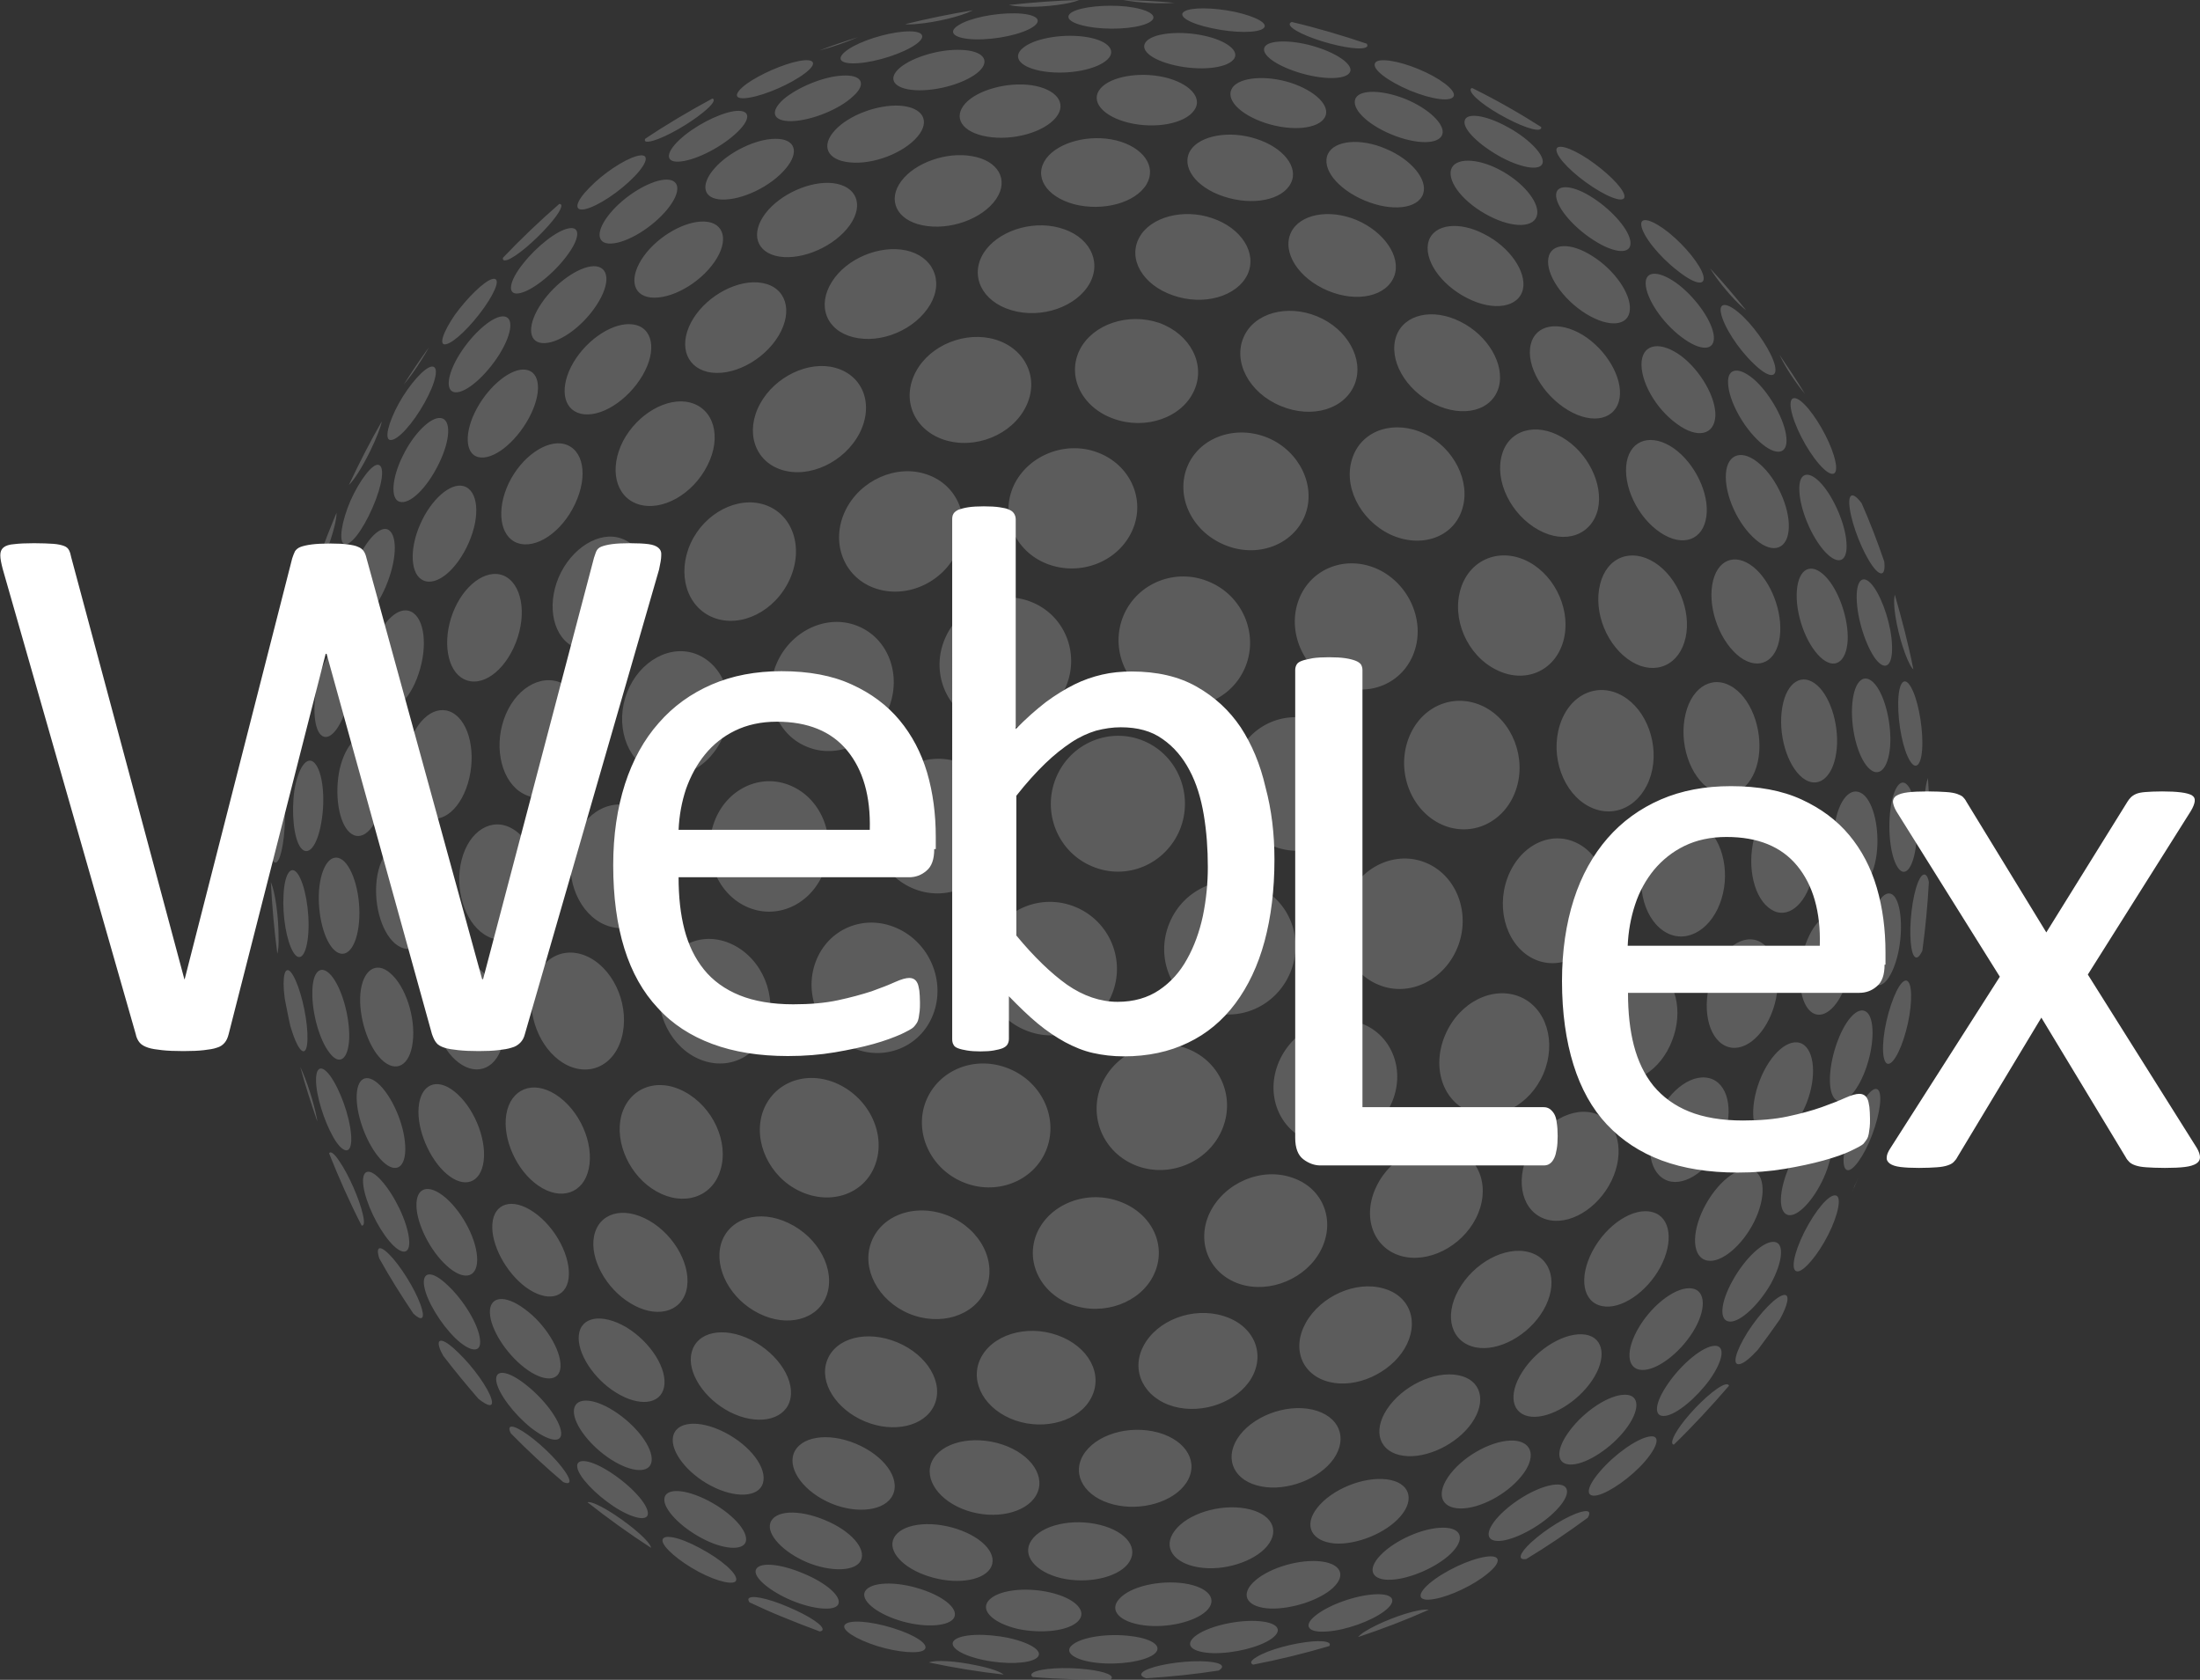
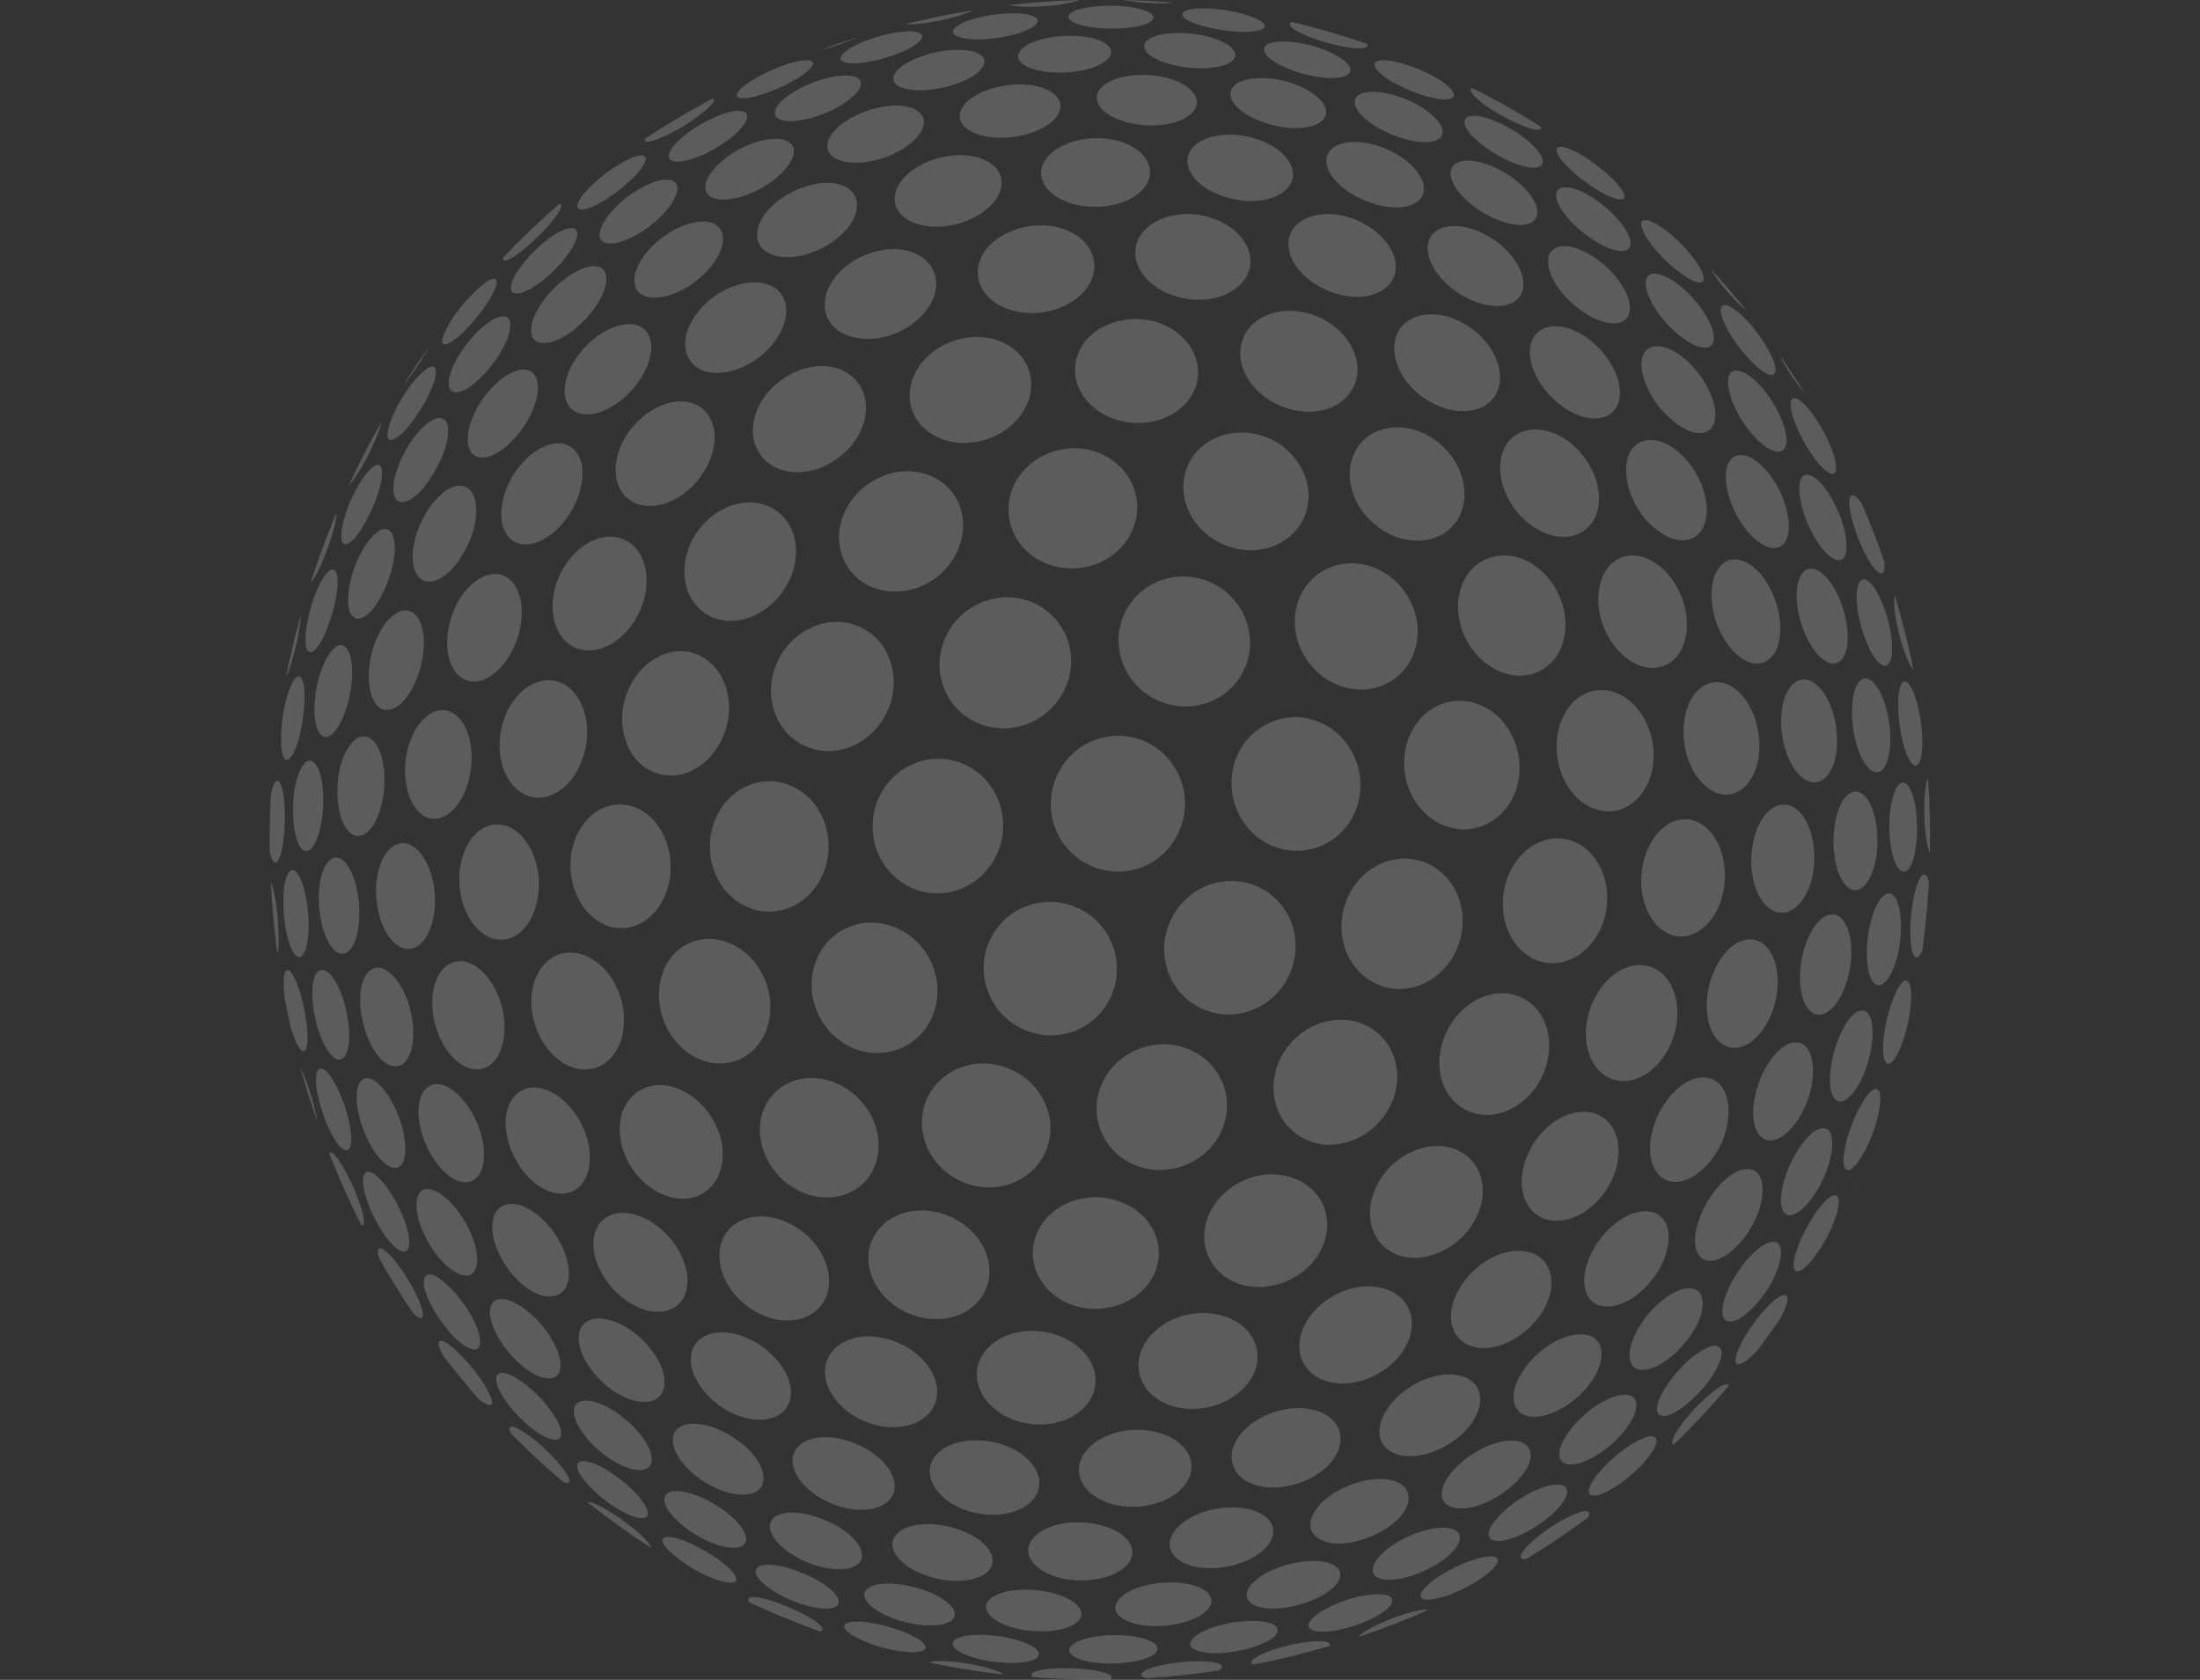
<svg xmlns="http://www.w3.org/2000/svg" version="1.1" id="Calque_1" x="0" y="0" viewBox="0 0 710 542.1" style="enable-background:new 0 0 710 542.1" xml:space="preserve">
  <rect x="0" y="0" width="710" height="542.1" fill="#333333" stroke="none" />
  <style>.st1{fill:#fff}</style>
  <g style="opacity:.2">
    <path class="st1" d="M95 210.5c1.3-4.8 2-9.3 2.1-12.1-1.9 6.6-3.4 13.3-4.8 20 .9-1.7 1.8-4.4 2.7-7.9zM105.5 177.6c2-5.4 3.2-10.1 3.1-12.1-.3.8-.7 1.6-1 2.4-2.7 6.6-5.2 13.3-7.3 20.1 1.2-1.2 3.2-5.2 5.2-10.4zM123.2 136c-3.8 6.6-7.3 13.5-10.6 20.5 1.6-1.5 4.3-5.7 6.8-10.8 2.1-4.3 3.5-7.9 3.8-9.7zM138.4 112.1c-2.8 3.9-5.5 7.9-8.1 12 1.8-2.1 3.9-5 5.8-8.1.9-1.4 1.7-2.7 2.3-3.9zM87.5 284.9c0-.1-.1-.2-.1-.3.4 7.8 1.1 15.5 2.1 23.2.3-1.1.5-3 .4-5.6 0-6.4-1.1-14.3-2.4-17.3zM91.6 270.1c.8-7.1.2-14.9-1.2-17.4-1-1.7-2.1-.3-2.9 3.2-.4 6.2-.5 12.3-.5 18.5.2 1.2.5 2.2.8 2.9 1.4 2.9 3-.2 3.8-7.2zM97.1 235.5c1.6-7.5 1.6-15 0-16.9-1.5-1.7-3.8 2.6-5.3 9.5-1.4 6.9-1.5 14.2-.2 16.4 1.5 2.4 4-1.6 5.5-9zM99.4 210.1c1.7 1.7 5-3 7.3-10.5 2.5-7.5 3-14.6 1.1-15.7-1.7-1-4.9 3.8-7.1 10.8-2.2 7-2.8 13.9-1.3 15.4zM111 175.5c2 1 6-4.3 9.2-11.6 3.2-7.3 4.1-13.5 1.9-13.9-1.9-.4-6 4.9-9 11.6-2.9 6.8-3.8 13-2.1 13.9zM126 142c2.3.2 7.2-5.2 11-12s4.8-12 2.3-11.7c-2.3.3-7.1 5.6-10.6 11.9-3.5 6.4-4.7 11.7-2.7 11.8zM143.9 111.1c2.6-.5 8.1-5.8 12.4-11.9 4.2-6 5.3-10 2.4-9.1-2.6.8-7.9 6-11.9 11.5-3.9 5.7-5.3 10-2.9 9.5zM163.7 83.9c2.9-1 8.9-6.1 13.4-11.2 3.7-4.2 5-6.9 3.4-6.9-6.3 5.5-12.4 11.3-18.2 17.4-.1.8.3 1 1.4.7zM96.9 344.3c1.6 5.9 3.5 11.8 5.5 17.6 0-.3-.1-.5-.1-.8-1-5.3-3.4-12.7-5.4-16.8zM99.2 333.3c-.3-6.4-2.4-14.7-4.6-18.5-2.1-3.6-3.4-1.4-3 4.7.1.9.2 1.9.3 2.8.6 2.9 1.1 5.8 1.8 8.8.7 2.3 1.4 4.4 2.2 5.9 2.1 4.1 3.6 2.5 3.3-3.7zM94.6 307.2c2.2 3.7 4.4 1 4.9-6 .5-7.2-1.1-15.9-3.4-19.2-2.2-3.1-4.3 0-4.6 6.9-.4 6.7 1 14.8 3.1 18.3zM97 273.5c2.4 3.2 5.4-.4 6.7-8.1 1.4-7.9.4-16.5-2.2-19.2-2.4-2.5-5.3 1.5-6.5 8.9-1 7.2-.2 15.4 2 18.4zM102.8 219.1c-2 7.6-1.7 15.6.7 18 2.6 2.6 6.5-1.9 8.7-10 2.3-8.2 1.8-16.5-1-18.5-2.5-1.9-6.3 2.9-8.4 10.5zM114.6 182.6c-2.9 7.6-3 15.1-.3 16.7 2.9 1.8 7.7-3.3 10.8-11.5 3.1-8.1 3.1-15.7-.1-17-2.8-1-7.5 4.3-10.4 11.8zM141.6 149.7c3.8-7.7 4.1-14.4.6-14.8-3.2-.4-8.7 5-12.2 12.2-3.6 7.2-4 13.9-1.1 14.8 3.3 1.1 8.9-4.4 12.7-12.2zM146.9 126.6c3.5.3 9.9-5.3 14.3-12.3 4.3-7 4.7-12.4.9-12.2-3.5.2-9.6 5.6-13.7 12.1s-4.8 12.1-1.5 12.4zM167.2 94.7C171 94.3 178 89 182.6 83c4.6-5.9 4.9-10.1.9-9.3-3.8.7-10.3 5.8-14.7 11.4-4.5 5.6-5.2 10-1.6 9.6zM188.8 67.5c4.1-.9 11.3-5.7 16-10.6 4.6-4.8 4.8-7.7.6-6.5-4 1.1-10.8 5.6-15.2 10.2-4.5 4.5-5.2 7.7-1.4 6.9zM210.8 45.4c4.2-1.2 11.6-5.4 16.2-9.2 3.1-2.5 4-4.1 2.9-4.4-7.4 4-14.7 8.3-21.7 13-.4 1 .4 1.2 2.6.6zM116.7 395.5c.8.2 1-1 .4-3.6-1.1-4.9-4.5-12.7-7.6-17.2-1.7-2.6-2.9-3.3-3.3-2.5 3.2 8 6.6 15.7 10.5 23.3zM113.3 366.1c-.5-6.1-3.6-14.6-6.8-19-3.1-4.1-5-2.5-4.4 3.4.6 5.7 3.5 13.7 6.4 18 3.1 4.4 5.3 3.4 4.8-2.4zM100.8 320.3c-.1 6.7 2.3 15.3 5.5 19.4 3.2 4.3 6.1 2.3 6.4-4.6.2-7.1-2.4-16.3-5.8-20.3-3.4-3.9-6.1-1.3-6.1 5.5zM115.7 299.1c1.1-8-1-17.5-4.6-21.1-3.5-3.3-7 .2-8 7.9-.9 7.5 1 16.5 4.3 20.2 3.5 3.9 7.2.9 8.3-7zM112.8 268.6c3.7 3.4 8.4-.7 10.4-9.2 2-8.7.5-18.1-3.5-21-3.7-2.7-8.2 1.7-10.1 9.9-1.7 8-.3 17.1 3.2 20.3zM122.5 228.4c4 2.7 9.7-2.2 12.6-11 3-8.9 1.9-17.9-2.4-20-4-2-9.5 3.1-12.2 11.5-2.6 8.1-1.7 16.9 2 19.5zM136.6 187.3c4.4 2 10.9-3.5 14.7-12.2 3.8-8.7 3-16.8-1.6-18.2-4.3-1.3-10.6 4.3-14.1 12.3-3.6 8.2-3.1 16.3 1 18.1zM154.3 147.5c4.7 1.2 12-4.5 16.4-12.6 4.3-8 3.8-15-1.1-15.6-4.6-.6-11.6 5-15.7 12.5s-3.9 14.6.4 15.7zM174.8 97.8c-4.6 6.7-4.5 12.5.1 12.9 5 .5 12.9-5 17.6-12.2 4.6-7 4.2-12.6-.9-12.6-4.8.1-12.4 5.4-16.8 11.9zM214.3 58c-5 .5-12.7 5.2-17.3 10.7-4.7 5.6-4.7 10.1.2 9.9 5.2-.2 13.4-5.2 18.2-11.1 4.7-5.8 4.1-10-1.1-9.5zM219.3 45.1c-4.7 4.4-4.6 7.6.5 7 5.3-.6 13.5-4.9 18.3-9.6 4.6-4.5 3.9-7.4-1.4-6.6-5.2.9-12.8 4.9-17.4 9.2zM241.9 31.5c5.3-.9 13.3-4.4 17.8-7.8 4.3-3.2 3.3-5-1.9-4-5.1 1-12.6 4.3-16.9 7.4-4.4 3.3-4.1 5.3 1 4.4zM276.9 12c-4.2 1.3-8.4 2.7-12.5 4.3 3.9-1 8.8-2.7 12.5-4.3zM122.4 406.1c3.4 6.1 7.1 12 11 17.8 2.4 2.3 3.7 2 2.8-1.3-1.1-4.3-5.3-11.7-9.3-16.4-3.9-4.5-5.9-4.5-4.5-.1zM117.3 382.9c.8 5.3 4.5 13.1 8.4 17.7 4 4.7 6.9 4.4 6.3-.9-.6-5.5-4.6-13.9-8.9-18.7-4-4.5-6.6-3.6-5.8 1.9zM115.1 354.4c.1 6.4 3.5 15.1 7.7 19.7 4.3 4.7 7.9 3.4 8-3.1.1-6.8-3.6-16.1-8.1-20.7-4.4-4.4-7.7-2.5-7.6 4.1zM123.1 341.9c4.6 4.5 9.2 2.1 10.1-5.6 1-7.9-2.3-18-7.2-22.2-4.6-4.1-9-1.1-9.7 6.6-.6 7.4 2.4 16.9 6.8 21.2zM127.5 304.5c5 4.2 10.5.6 12.3-8.1 1.9-8.9-.9-19.2-6.1-23-5-3.6-10.3.5-11.9 9-1.5 8.3 1 18.1 5.7 22.1zM136.3 263c5.3 3.6 11.9-.9 14.7-10.2 2.8-9.4.6-19.7-5-22.8-5.3-2.9-11.6 1.9-14.2 10.9-2.5 8.7-.5 18.6 4.5 22.1zM149.6 219.1c5.7 3 13.2-2.3 16.9-11.8 3.7-9.5 1.8-19.2-4.1-21.6-5.6-2.2-12.9 3.2-16.3 12.2-3.4 9-1.8 18.5 3.5 21.2zM164.2 155.9c-4.1 8.6-2.9 17.2 2.7 19.3 6 2.2 14.4-3.4 18.7-12.6 4.3-9.1 2.7-17.7-3.5-19.3-5.7-1.5-13.8 4.1-17.9 12.6zM185.1 116.9c-4.6 7.8-3.6 15.2 2.3 16.6 6.3 1.5 15.2-4.2 20-12.4 4.7-8.1 3.3-15.5-3.1-16.4-6.1-.9-14.6 4.5-19.2 12.2zM227.4 71.5c-6.2-.3-14.9 4.6-19.6 11.1-4.8 6.7-3.9 12.7 2.2 13.4 6.4.7 15.7-4.4 20.6-11.5 4.7-6.8 3.2-12.7-3.2-13zM230.7 54.2c-4.8 5.4-3.9 10 2.3 10.2 6.5.2 15.7-4.2 20.5-9.9 4.7-5.5 3.1-9.8-3.3-9.7-6.2 0-14.9 4.2-19.5 9.4zM271.8 24.4c-6.1.3-14.4 3.8-18.9 7.6-4.6 4.1-3.5 7.2 2.6 7.1 6.4-.2 15.4-3.8 19.9-8.1 4.4-4 2.7-7-3.6-6.6zM276.8 20.4c6.2-.4 14.7-3.2 18.8-6.1 3.9-2.8 2-4.6-4-4.1-5.9.5-13.8 3-17.8 5.7-4.3 2.9-3 4.9 3 4.5zM313.6 3.5c.2-.1.3-.2.5-.2-7.4 1.2-14.7 2.7-22 4.5.9.1 2.3.1 4.1-.1 5.9-.5 13.8-2.4 17.4-4.2zM141.9 435.1c.2.7.7 1.6 1.2 2.5 3.6 4.7 7.4 9.3 11.3 13.8 3.2 2.6 5 2.8 4.2.1-1-3.5-5.8-10.3-10.6-14.9-4.7-4.7-7.4-5.2-6.1-1.5zM136.9 415.1c.8 4.7 5.3 12.1 10 16.7 4.9 4.7 8.6 5 8 .4-.5-4.8-5.3-12.7-10.5-17.5-5-4.8-8.3-4.5-7.5.4zM134.4 389.3c.2 5.9 4.5 14.4 9.7 19.1 5.3 4.9 9.8 4.2 9.9-1.7.1-6.2-4.5-15.2-10.1-20.1-5.6-4.8-9.7-3.5-9.5 2.7zM135.1 357.4c-.6 7.1 3.5 16.7 9 21.4 5.7 4.9 11.1 3.1 12-4.2.9-7.5-3.4-17.6-9.5-22.4-5.8-4.6-10.9-2.2-11.5 5.2zM139.8 319.8c-1.4 8.3 2.2 18.6 8.2 23.1 6.2 4.7 12.7 1.7 14.4-6.8 1.8-8.8-2.1-19.6-8.6-24.1-6.3-4.3-12.5-.7-14 7.8zM149 277.4c-2.4 9.1.8 19.9 7.2 24.1 6.6 4.4 14.2.3 16.8-9.2 2.7-9.7-.7-20.9-7.7-24.9-6.6-3.8-13.9.7-16.3 10zM162.6 232.2c-3.3 9.6-.5 20.3 6.2 23.9 7 3.9 15.6-1.1 19.2-11.2 3.6-10.1.5-21.1-6.8-24.5-6.9-3.1-15.3 2.1-18.6 11.8zM180.3 186.3c-4 9.5-1.7 19.6 5.3 22.7 7.4 3.2 16.9-2.3 21.1-12.3 4.2-10 1.5-20.2-6.1-22.9-7.1-2.6-16.2 3-20.3 12.5zM222.7 129.9c-7.4-1.9-17 3.7-21.6 12.4-4.6 8.9-2.5 18 4.8 20.4 7.6 2.5 17.7-3.1 22.4-12.5 4.7-9.2 2.1-18.3-5.6-20.3zM223.8 102.7c-4.9 7.8-2.9 15.5 4.5 17.3 7.7 1.8 18.1-3.5 23-11.7 4.8-8.1 2.3-15.7-5.4-17-7.5-1.3-17.3 3.8-22.1 11.4zM268.8 59.1c-7.3-.8-17 3.5-21.8 9.8-4.9 6.5-2.9 12.7 4.5 13.9 7.7 1.2 18-3.4 22.8-10.2 4.6-6.6 2.1-12.6-5.5-13.5zM269.5 42c-4.7 5-2.6 9.7 4.7 10.4 7.6.8 17.4-3 21.9-8.3 4.3-5.1 1.7-9.5-5.7-10-7.1-.4-16.4 3-20.9 7.9zM290.5 21.8c-4.3 3.6-2.1 6.9 4.9 7.3 7.3.4 16.6-2.4 20.6-6.1 3.8-3.6 1.1-6.7-5.9-6.9-6.8-.3-15.5 2.3-19.6 5.7zM327.5 4.3c-6.5-.1-14.5 1.5-18.1 3.8-3.8 2.3-1.5 4.4 5.2 4.6 6.9.2 15.5-1.7 18.9-4.1 3.3-2.3.6-4.2-6-4.3zM348.3 0c-7.6.2-15.2.8-22.7 1.6 1.2.3 3 .5 5.6.6 6.5.1 14.1-.9 17.1-2.2zM164.6 462l.3.6c5.4 5.5 11 10.7 16.9 15.7 1.5.6 2.3.4 1.9-.9-.8-2.7-5.9-8.5-11.4-12.9-5.4-4.3-8.8-5.4-7.7-2.5zM181.1 462.3c-.3-3.9-5.5-10.9-11.6-15.6-5.9-4.6-10-4.9-9.3-.8.7 3.9 5.7 10.5 11.2 14.9 5.7 4.4 10 5.1 9.7 1.5zM158.1 423.7c.2 5.2 5.1 13 11.2 17.7 6.1 4.7 11.4 4.6 11.6-.4.2-5.3-4.9-13.7-11.5-18.5-6.5-4.9-11.5-4.2-11.3 1.2zM158.9 395c-.5 6.5 4.3 15.6 10.8 20.4 6.7 4.9 12.9 3.7 13.8-2.8.9-6.8-4.1-16.5-11.2-21.4-6.9-4.8-12.9-3-13.4 3.8zM163.4 359.6c-1.3 7.9 3.3 18.2 10.3 23 7.2 5 14.6 2.6 16.3-5.4 1.8-8.3-3-19.1-10.7-24-7.4-4.7-14.5-1.8-15.9 6.4zM172.1 318.1c-2.3 9.1 2 20.2 9.6 24.9 7.8 4.8 16.3 1.3 18.9-8 2.7-9.6-1.8-21.2-10-25.8-8-4.4-16.2-.4-18.5 8.9zM185.2 272c-3.2 9.9.7 21.4 8.7 25.8 8.3 4.5 17.8-.1 21.3-10.3 3.5-10.4-.6-22.3-9.2-26.5-8.3-4-17.6.9-20.8 11zM202.4 223.4c-4 10.2-.4 21.6 7.9 25.5 8.7 4.1 19.1-1.2 23.3-11.8 4.2-10.6.3-22.2-8.6-25.9-8.5-3.5-18.6 2-22.6 12.2zM246.8 162.9c-8.7-2.9-19.4 2.6-23.9 12.4-4.5 9.9-1.3 20.6 7.3 24 8.9 3.5 20-2 24.7-12.4 4.6-10.3.9-21-8.1-24zM245.3 130.3c-4.9 9-1.8 18.5 6.9 21.3 9 2.9 20.4-2.5 25.2-11.8 4.7-9.2 1.2-18.6-7.8-21.1-8.6-2.4-19.5 2.8-24.3 11.6zM292.4 80.8c-8.5-1.8-19.2 2.6-23.9 10.1-4.9 7.7-1.9 15.7 6.8 17.9 9 2.3 20.1-2.4 24.9-10.5 4.5-7.7.9-15.6-7.8-17.5zM290.9 58.4c-4.6 6.1-1.6 12.6 6.8 14.3 8.7 1.8 19.4-2 23.8-8.5 4.2-6.2.6-12.4-7.8-13.8-8.2-1.5-18.4 2.1-22.8 8zM332.9 27.5c-7.8-1.1-17.3 1.5-21.3 5.8-4.2 4.6-1.2 9.4 7 10.8 8.3 1.4 18.3-1.4 22.2-6.2 3.7-4.6.1-9.2-7.9-10.4zM330.1 15.5c-3.7 3.1-.6 6.5 7.1 7.6 7.9 1.1 17-.7 20.3-4 3.1-3.1-.5-6.4-7.9-7.3-7.4-.9-16 .7-19.5 3.7zM363.5 2.1c-6.7-.7-14.5.1-17.5 1.8-3.1 1.9 0 4.1 7.2 5 7.3.9 15.5 0 18.2-2 2.6-1.9-1-4-7.9-4.8zM379 .9c-5.5-.5-11-.8-16.5-.9 1.1.2 2.5.4 4 .6 4.5.5 9.2.6 12.5.3zM189.6 484.8c6.6 5.2 13.4 10.1 20.5 14.7v-.1c-.4-1.9-5.6-6.5-11.6-10.5-4.4-2.9-7.9-4.5-8.9-4.1zM186.3 473.5c.4 3 5.7 8.6 11.7 12.6 6.1 4 11.1 5 11.1 2.3 0-3-5.4-8.9-12-13.2-6.4-4.2-11.3-4.9-10.8-1.7zM210.3 471.5c.5-4.4-5-11.6-12.2-16.2-7.1-4.5-12.9-4.4-12.9.2 0 4.3 5.3 11.2 12 15.5 6.7 4.3 12.6 4.6 13.1.5zM186.8 430.9c-.6 5.7 4.7 14 12 18.5 7.4 4.6 14.3 3.9 15.5-1.7 1.2-5.9-4.3-14.6-12.2-19.4-7.9-4.6-14.7-3.4-15.3 2.6zM221.5 416.5c1.9-7.5-3.5-17.7-12-22.6-8.4-4.8-16.3-2.5-17.8 5.1-1.4 7.2 3.9 16.9 11.8 21.6 8 4.9 16.1 3.1 18-4.1zM200.5 360.1c-2.2 8.7 2.8 19.6 11.4 24.4 8.7 4.9 18 1.9 20.6-6.9 2.8-9-2.4-20.4-11.6-25.3-8.9-4.8-18-1.2-20.4 7.8zM213.6 314.8c-3.1 9.9 1.7 21.7 10.8 26.4 9.3 4.8 19.6.7 23.1-9.3 3.5-10.3-1.4-22.4-11.1-27.1-9.5-4.6-19.7-.1-22.8 10zM230.5 265.3c-3.9 10.5.6 22.7 10.2 27.2 9.7 4.6 21-.4 25.2-11.2 4.2-10.9-.6-23.4-10.6-27.7-9.8-4.3-20.9 1-24.8 11.7zM250.6 214.2c-4.5 10.6-.2 22.6 9.6 26.7 10 4.3 21.9-1.1 26.5-12.1 4.5-10.9 0-23-10.2-26.9-9.8-3.8-21.4 1.7-25.9 12.3zM299.1 153.1c-9.8-3.4-21.6 1.9-26.3 11.7-4.8 10-.7 21.2 9.2 24.9 10.2 3.8 22.3-1.5 27-11.9 4.6-10.2.2-21.3-9.9-24.7zM321.3 109.6c-9.6-2.9-21.1 1.7-25.7 10.3-4.8 8.9-.8 18.7 9 22 10 3.3 22-1.5 26.5-10.7 4.4-8.9 0-18.6-9.8-21.6zM341.9 73.5c-9.2-2.5-20.1 1.2-24.5 8.2-4.5 7.3-.5 15.6 9 18.4 9.7 2.9 21.1-1.1 25.3-8.7 4-7.4-.4-15.4-9.8-17.9zM337.6 51.2c-4.1 5.7-.1 12.2 9 14.7 9.3 2.4 19.8-.4 23.4-6.4 3.4-5.7-1-12-9.8-14.2-8.7-2.1-18.7.6-22.6 5.9zM375.7 24.9c-8.1-1.8-17.2-.2-20.5 3.6-3.5 4 .5 9 9 11.1 8.7 2.1 18.2.3 21.2-4 2.9-4-1.5-8.8-9.7-10.7zM388.5 11.5c-7.4-1.6-15.6-.9-18.3 1.6-2.9 2.7 1.1 6.2 9 8 8 1.8 16.5 1 18.9-1.9 2.2-2.6-2.1-6.1-9.6-7.7zM391.1 9.1c7.3 1.6 14.9 1.6 16.7 0 1.7-1.5-2.5-3.8-9.4-5.3-6.8-1.4-14-1.5-16.2-.1-2.3 1.5 1.7 3.9 8.9 5.4zM213.8 497.2c.1 2.1 5.3 6.6 11.6 10 6.4 3.4 11.9 4.5 12.2 2.7.4-2.1-4.9-6.7-11.7-10.3-6.8-3.7-12.2-4.7-12.1-2.4zM240.7 497.5c.9-3.4-4.6-9.3-12.1-13.2-7.5-3.9-13.9-4.2-14.2-.6-.3 3.3 5.1 9 12.1 12.7 6.9 3.7 13.3 4.1 14.2 1.1zM246.2 478.7c1.5-4.9-4-12.2-12.4-16.5-8.3-4.2-15.7-3.5-16.6 1.5-.9 4.7 4.6 11.8 12.3 15.8 7.8 4.1 15.3 3.7 16.7-.8zM254.8 452.4c2.2-6.5-3.4-15.4-12.4-20-9-4.5-17.6-2.6-19.2 4.1-1.6 6.3 4 14.9 12.4 19.2 8.5 4.3 17.1 2.8 19.2-3.3zM232.7 401.4c-2.3 8 3.1 18 12.3 22.5 9.2 4.6 19 1.9 21.8-5.9 2.9-8.2-2.6-18.7-12.3-23.3-9.5-4.6-19.3-1.6-21.8 6.7zM246.1 359c-3.1 9.4 2.2 20.8 12 25.4 9.9 4.7 20.8 1 24.3-8.4 3.7-9.7-1.7-21.4-12-26.2-10.2-4.7-21-.5-24.3 9.2zM263.2 310.5c-3.9 10.5 1.3 22.8 11.6 27.5 10.4 4.7 22.2 0 26.3-10.5 4.2-10.7-1-23.3-11.7-28-10.6-4.7-22.3.3-26.2 11zM283.2 258.4c-4.4 11 .6 23.6 11.2 28.2 10.7 4.7 23.1-.6 27.7-11.8 4.5-11.2-.6-23.9-11.5-28.4-10.7-4.4-23 1-27.4 12zM305 206c-4.7 10.8.2 23.1 10.9 27.5 10.9 4.4 23.4-.9 28.1-11.9 4.6-10.9-.5-23.2-11.3-27.4-10.7-4.2-23.1 1.1-27.7 11.8zM327.2 156.6c-4.6 9.9.2 21.3 10.8 25.4 10.8 4.1 23.1-.8 27.5-11 4.3-9.9-.8-21.1-11.3-25-10.3-3.9-22.4.9-27 10.6zM348.5 112.8c-4.3 8.5.5 18.6 10.8 22.3 10.4 3.8 22.2-.3 26.1-9.1 3.8-8.5-1.3-18.2-11.3-21.8-10-3.4-21.4.4-25.6 8.6zM391.2 70.4c-9.3-3.2-19.9-.4-23.5 6.2-3.8 6.9 1 15.3 10.8 18.7 9.9 3.5 20.7.4 24.1-6.7 3.2-6.9-1.9-15-11.4-18.2zM405.4 44.8c-8.6-2.8-18.1-1.1-21.2 3.7-3.2 5.2 1.6 11.9 10.7 14.9 9.3 3.1 19 1.2 21.7-4.3 2.6-5.1-2.4-11.5-11.2-14.3zM397.8 28.2c-2.6 3.6 2.1 8.7 10.6 11.5 8.6 2.8 17.2 1.9 19.2-1.9 1.9-3.6-3.1-8.5-11.1-11.1-7.9-2.5-16.3-1.8-18.7 1.5zM424.9 15.2c-7.2-2.3-14.6-2.4-16.5-.4-2 2.3 2.6 6 10.4 8.5 7.8 2.5 15.4 2.5 16.8.1 1.4-2.2-3.4-5.9-10.7-8.2zM426.6 13.3c7.1 2.2 13.6 3 14.6 1.7.2-.2.1-.5-.1-.9-8-2.7-16.1-5.1-24.2-7-.2.1-.3.1-.4.2-1.5 1.1 3 3.8 10.1 6zM241.5 516.1c0 .3.1.6.4 1 3.4 1.6 6.9 3.2 10.4 4.6 4.1 1.7 8.2 3.3 12.3 4.8.4-.1.7-.2.8-.4.8-1.3-4.1-4.6-11-7.5-6.7-2.9-12.6-4.1-12.9-2.5zM259.1 507.7c-7.6-3.2-14.4-3.7-15.2-1-.7 2.4 4.5 6.8 11.6 9.8 7 2.9 13.8 3.5 15 1.3 1.3-2.5-3.8-7-11.4-10.1zM277.8 503.6c1.9-3.8-3.3-9.7-11.7-13.1-8.4-3.5-16.2-3.1-17.5 1-1.2 3.7 4.1 9.4 11.9 12.7 7.8 3.2 15.6 2.9 17.3-.6zM288.1 482.5c2.6-5.4-2.8-12.8-11.9-16.6-9.1-3.8-18.1-2.3-20.1 3.3-1.8 5.3 3.6 12.4 12.2 16 8.5 3.5 17.4 2.3 19.8-2.7zM266.9 439.1c-2.6 7 2.9 15.7 12.2 19.6 9.3 3.9 19.3 1.6 22.4-5.2 3.2-7.1-2.1-16.2-11.9-20.3-9.8-4.1-20-1.5-22.7 5.9zM318.1 416.2c3.8-8.8-1.5-19.4-11.9-23.8-10.4-4.3-21.6-.5-25 8.4-3.3 8.6 2.2 18.9 12.1 23.1 10.1 4.2 21.1.8 24.8-7.7zM298.8 355.4c-3.9 10 1.4 21.7 12 26.1 10.5 4.4 22.5-.1 26.7-10 4.3-10.1-.9-22.1-11.8-26.6-10.8-4.5-22.8.2-26.9 10.5zM358.8 321c4.6-11-.6-23.7-11.7-28.3-11.1-4.6-23.6.7-28.1 11.7-4.4 10.9.9 23.5 11.8 28 11 4.7 23.5-.5 28-11.4zM380.8 267.7c4.5-11.2-.7-24-11.7-28.6-11-4.6-23.7.7-28.3 11.9-4.6 11.2.6 24 11.7 28.6 11.1 4.7 23.7-.7 28.3-11.9zM362.6 198.6c-4.5 10.7.7 23.2 11.7 27.7 11 4.6 23.4-.5 27.7-11.3 4.2-10.6-1.1-22.9-11.9-27.3-10.7-4.5-23 .4-27.5 10.9zM421.2 166.2c3.6-9.4-1.8-20.6-12-24.9-10.3-4.3-21.9-.3-25.9 9-4.1 9.6 1.1 21 11.8 25.5 10.6 4.5 22.3.1 26.1-9.6zM437.3 123.7c2.9-7.9-2.5-17.6-12.2-21.6s-20.3-1.1-23.7 6.6c-3.6 8 1.7 18.1 11.9 22.3 10.2 4.3 20.9 1 24-7.3zM416.6 75.1c-2.9 6.3 2.4 14.7 11.9 18.7s19.1 1.8 21.5-4.8c2.2-6.2-3.3-14.2-12.2-18-8.9-3.7-18.4-1.9-21.2 4.1zM428.6 49.6c-2.3 4.7 3 11.4 11.8 15.1 8.8 3.7 17.3 2.7 18.9-2.2 1.5-4.6-3.9-11.1-12.1-14.5-8.1-3.5-16.5-2.7-18.6 1.6zM437.5 31.7c-1.6 3.2 3.6 8.4 11.6 11.7 8 3.3 15.4 3.3 16.4-.1.9-3.1-4.3-8.2-11.8-11.3-7.4-3-14.7-3.2-16.2-.3zM455 29.2c7.3 3 13.6 3.8 14.2 1.7.5-1.9-4.6-5.8-11.4-8.6-6.7-2.8-13.1-3.7-14-2-1.2 1.9 3.9 5.8 11.2 8.9zM288.2 525.4c-7.4-2.3-14.4-2.8-15.6-1-1.1 1.6 3.6 4.6 10.5 6.8 6.8 2.1 13.7 2.6 15.2 1.2 1.8-1.6-2.7-4.7-10.1-7zM290.1 522.9c7.5 2.4 15.3 2.1 17.5-.4 2.3-2.8-2.4-7.1-10.5-9.7-8.1-2.6-16.1-2.3-17.9.7-1.6 2.8 3.3 7 10.9 9.4zM299.7 508.7c8.3 2.7 17.1 1.6 19.8-2.4 2.9-4.3-1.9-10-10.7-12.9-8.9-2.9-18-1.6-20.3 2.9-2.2 4.2 2.9 9.8 11.2 12.4zM334.3 482.7c3.5-5.9-1.3-13.3-10.7-16.5-9.6-3.2-19.8-.8-22.8 5.3-2.8 5.8 2.3 13 11.3 16s18.9.8 22.2-4.8zM327.7 458.4c9.6 3.3 20.6.1 24.4-7.2 4.1-7.6-.7-16.7-10.8-20.3-10.1-3.6-21.4-.1-25 7.8-3.4 7.5 1.6 16.3 11.4 19.7zM372.3 411.5c4.5-9.2-.3-19.8-10.8-23.7-10.6-4-22.6.6-26.8 10-4 9.2 1 19.6 11.3 23.3 10.2 3.6 22-.7 26.3-9.6zM394.2 365c4.7-10.4-.1-22.2-10.8-26.5-10.8-4.3-23.3.9-27.9 11.5-4.4 10.4.6 22.1 11.3 26.2 10.5 4 22.8-1 27.4-11.2zM416.4 313.9c4.6-11-.3-23.5-11-28-10.8-4.5-23.4.8-28 12-4.6 11.1.5 23.7 11.4 28 10.7 4.3 23-1 27.6-12zM437.6 261.3c4.2-10.9-.9-23.4-11.4-28.1-10.6-4.7-22.8.4-27.2 11.3-4.4 11.1.8 23.8 11.5 28.4 10.8 4.6 22.9-.7 27.1-11.6zM456.4 210.4c3.6-10.1-1.7-22-11.7-26.7-10.2-4.7-21.6-.4-25.5 9.7-4 10.3 1.3 22.6 11.8 27.3 10.4 4.7 21.8 0 25.4-10.3zM471.9 164.3c2.8-8.8-2.6-19.7-12.1-24.3-9.6-4.6-20-1.4-23.2 7.4-3.4 9.1 2.1 20.3 12.1 25.1 10 4.6 20.4.9 23.2-8.2zM483.7 124.9c2-7.3-3.5-16.7-12.4-21.1-8.9-4.5-18.2-2.4-20.7 4.7-2.6 7.5 2.9 17.3 12.3 21.9 9.4 4.6 18.7 2.1 20.8-5.5zM461.1 77.7c-1.9 5.8 3.7 14.1 12.4 18.5 8.6 4.4 16.7 3 18-2.9 1.2-5.6-4.3-13.6-12.4-17.7-8.1-4.3-16.2-3.3-18 2.1zM468.3 54.7c-1.2 4.2 4.3 10.9 12.3 15 7.9 4.1 14.9 3.8 15.5-.6.6-4.1-4.9-10.6-12.3-14.4-7.3-3.8-14.3-3.8-15.5 0zM484.6 50.8c7.2 3.8 13.2 4.4 13.3 1.4.1-2.8-5.2-8-11.9-11.5-6.7-3.6-12.7-4.4-13.3-1.8-.8 2.7 4.7 8 11.9 11.9zM497.4 41c-7.2-4.6-14.6-8.8-22.3-12.6-.3.1-.5.2-.5.5-.2 1.7 5 5.8 11.5 9.2 6.6 3.5 11.6 4.8 11.3 2.9zM315 537.4c-6.6-1.4-13.2-1.8-15.2-.9 8 1.7 16 3 24.1 3.9-1.2-1-4.4-2.1-8.9-3zM317.4 535.7c7.1 1.5 14.7 1.2 17.1-.6 2.6-1.9-1.3-4.8-8.9-6.5-7.7-1.6-15.6-1.3-17.7.8-1.9 2 2.3 4.8 9.5 6.3zM347.9 523.2c3.2-3.2-.8-7.4-9-9.3-8.3-1.9-17.3-.7-20 2.8-2.5 3.2 1.9 7.2 9.7 9 7.7 1.6 16.3.6 19.3-2.5zM342.5 509.3c8.3 1.9 17.9-.1 21.5-4.6 3.8-4.8-.2-10.4-9-12.6-8.9-2.2-18.9 0-22.2 5.1-3.1 4.7 1.3 10.1 9.7 12.1zM382.8 478.6c4.3-6.4.3-13.7-9-16.3-9.5-2.6-20.4.7-24.3 7.4-3.7 6.4.7 13.5 9.8 15.8 9 2.3 19.4-.8 23.5-6.9zM378.8 453.9c9.4 2.6 20.6-1.5 25.1-9.2 4.6-8 .7-17-9-20-9.9-3.1-21.5 1.3-25.9 9.7-4.2 8 .2 16.8 9.8 19.5zM400.2 414.4c9.7 3.1 21.4-1.8 26.1-11 4.8-9.4.8-19.9-9.1-23.3-10.1-3.6-22.1 1.6-26.8 11.3-4.5 9.5-.1 19.8 9.8 23zM449 356.2c4.7-10.3.5-21.9-9.3-25.8-10.1-4-22.2 1.4-26.9 12.1-4.6 10.6-.1 22.1 10 25.8 9.8 3.6 21.5-1.8 26.2-12.1zM470.4 305.7c4.3-10.7-.1-22.8-9.8-27.1-9.9-4.4-21.6.9-26 11.8-4.4 11 .2 23.3 10.3 27.4 9.8 4.1 21.2-1.4 25.5-12.1zM489.2 255c3.6-10.3-1.1-22.4-10.4-27-9.6-4.7-20.4-.1-24.3 10.5-3.9 10.7.9 23.1 10.8 27.6 9.6 4.3 20.3-.7 23.9-11.1zM504.5 207c2.7-9.4-2.2-20.8-11-25.6-9-4.9-18.9-1.2-22 8.3-3.2 9.8 1.9 21.7 11.3 26.4 9.2 4.7 18.9.6 21.7-9.1zM515.7 164.3c1.8-8.1-3.3-18.4-11.6-23.2-8.4-4.9-17.2-2.4-19.4 5.7-2.4 8.4 2.9 19.3 11.8 24.2 8.6 4.8 17.2 1.7 19.2-6.7zM494 111.2c-1.6 6.8 3.9 16.3 12.1 21.2 8.1 4.8 15.5 2.9 16.6-4 1-6.6-4.3-15.6-11.9-20.3-7.8-4.7-15.3-3.4-16.8 3.1zM499.7 83.3c-.9 5.2 4.6 13.3 12.2 18 7.5 4.6 13.8 3.9 14.1-1.4.4-5.1-5-12.8-12-17.2-7.1-4.6-13.5-4.3-14.3.6zM502.2 62.7c-.3 3.7 5.2 10.4 12.1 14.8 6.8 4.4 12.2 4.7 11.9.7-.2-3.7-5.5-10-11.9-14.2-6.3-4.2-11.8-4.8-12.1-1.3zM524.2 62.9c-.6-2.5-5.8-7.6-11.6-11.5-5.8-3.9-10.5-5.2-10.3-2.9.2 2.5 5.5 7.8 11.8 11.9 6.3 4.1 10.8 5.2 10.1 2.5zM350.6 538.7c-7-.8-14.7-.3-17.1 1-.8.5-.9 1-.2 1.5 8.4.7 16.8.9 25.1.8 1.6-1.2-1.5-2.6-7.8-3.3zM353.9 536.6c7 .8 15.1-.4 18.3-2.6 3.4-2.4.2-5.1-7.1-6-7.5-1-16.2.3-19.1 2.9-2.8 2.3.8 4.9 7.9 5.7zM389.3 519.9c3.9-3.7.8-7.7-7-8.9-8.1-1.2-17.6 1-21.1 5-3.4 3.7.2 7.5 7.9 8.5 7.5 1 16.5-1.1 20.2-4.6zM386.9 505.8c8 1.3 17.8-1.8 22-6.8 4.4-5.3 1.4-10.7-6.9-12.2-8.5-1.5-18.8 1.7-22.9 7.2-4 5.3-.4 10.5 7.8 11.8zM430.4 470.8c4.7-6.8 1.8-13.9-6.8-15.9-8.8-2-19.8 2.3-24.3 9.4-4.3 6.9-.8 13.8 7.8 15.4 8.3 1.6 18.7-2.4 23.3-8.9zM429.1 446c8.6 2.1 19.4-2.8 24.2-10.8 4.9-8.3 1.9-17-6.8-19.4-9-2.6-20.3 2.5-25.1 11.1-4.7 8.5-1.1 17 7.7 19.1zM476.3 393.2c4.8-9.4 1.6-19.5-7.1-22.5-9-3.1-20.3 2.3-25 12.2-4.7 9.7-1.1 19.8 7.9 22.4 8.7 2.5 19.5-2.9 24.2-12.1zM498.1 346.5c4.3-10.1 1-21.2-7.5-24.8-8.8-3.7-19.7 1.7-24.2 12.3-4.5 10.5-.7 21.6 8.3 24.9 8.6 3.2 19.1-2.3 23.4-12.4zM517.3 297.9c3.6-10.1 0-21.7-8.3-25.8-8.5-4.3-18.6.7-22.5 11.2-3.9 10.6.1 22.4 8.8 26.3 8.5 3.8 18.3-1.5 22-11.7zM532.8 250.1c2.8-9.6-1.3-21-9.1-25.5-8.1-4.7-17.2-.5-20.3 9.4-3.2 10.1 1.1 22 9.5 26.3 8.2 4.2 17-.4 19.9-10.2zM544 205.7c1.9-8.6-2.6-19.4-9.9-24.1-7.6-4.9-15.5-1.9-17.7 6.9-2.3 9.1 2.3 20.3 10.3 25.1 7.6 4.5 15.4 1 17.3-7.9zM525 149c-1.4 7.7 3.5 18 10.9 22.9 7.2 4.8 13.8 2.4 14.8-5.3 1-7.3-3.7-17.1-10.5-21.9-7-4.9-13.8-3-15.2 4.3zM553.6 134.2c.2-5.9-4.7-14.5-11-19.3-6.5-4.8-12.2-4.1-12.8 1.7-.6 6.2 4.5 15.3 11.4 20.2 6.6 4.9 12.1 3.6 12.4-2.6zM531.1 91.5c.1 4.7 5.2 12.5 11.6 17.3 6.2 4.7 10.8 4.5 10.4-.3-.4-4.6-5.4-11.9-11.2-16.5-6.1-4.7-10.9-4.9-10.8-.5zM549.7 88.9c-.9-3.4-5.8-9.5-11.1-13.8-5.4-4.3-9.4-5.4-8.9-2.3.5 3.4 5.7 9.9 11.5 14.4 5.7 4.6 9.4 5.3 8.5 1.7zM387.5 536.1c-6.7-.1-14.8 1.3-18 3-1.8 1-1.5 1.9.4 2.5 7.9-.5 15.7-1.3 23.4-2.5 2.7-1.6.3-2.9-5.8-3zM391.6 533.5c6.6.1 14.9-1.9 18.8-4.7 4-2.9 1.8-5.4-5.1-5.7-7.1-.3-16 2-19.7 5-3.5 2.9-.8 5.2 6 5.4zM430.2 512.4c4.5-4.2 2.4-8.1-4.8-8.6-7.4-.5-17 2.7-21.2 7.1-4 4.2-1.4 7.9 5.8 8.2 6.9.2 15.9-2.7 20.2-6.7zM452 489.3c4.8-5.6 2.8-11-4.5-11.9-7.6-.9-17.7 3.2-22.4 9.2-4.5 5.7-1.9 10.8 5.6 11.5 7.2.5 16.7-3.4 21.3-8.8zM453 469.8c7.4 1 17.2-3.7 22-10.6 4.9-7.1 3-14-4.4-15.4-7.7-1.5-18.1 3.5-23 11-4.8 7.3-2.3 14 5.4 15zM498.1 422.8c4.8-8.3 2.8-16.7-4.6-18.7-7.7-2.1-17.9 3.4-22.8 12.2-4.8 8.6-2.3 16.9 5.5 18.5 7.4 1.5 17.2-3.9 21.9-12zM520.1 381c4.4-9.2 2.2-18.8-4.9-21.5-7.5-2.8-17.4 2.8-21.9 12.5-4.5 9.6-1.9 19.2 5.7 21.5 7.3 2.2 16.7-3.4 21.1-12.5zM539.6 335.9c3.8-9.6 1.2-20-5.7-23.4-7.2-3.5-16.3 1.8-20.3 11.9s-1.1 20.7 6.3 23.7c7.2 2.9 16-2.6 19.7-12.2zM555.6 290c2.9-9.4-.1-20.2-6.6-24.1-6.8-4.1-15 .5-18.1 10.4-3.2 10 0 21.1 7.1 24.8 6.8 3.5 14.7-1.5 17.6-11.1zM567.3 245.8c1.9-8.8-1.5-19.4-7.6-23.7-6.4-4.6-13.5-.9-15.7 8.2-2.3 9.3 1.3 20.4 8.1 24.6 6.4 4 13.2-.1 15.2-9.1zM574.4 205.4c1-7.8-2.8-17.8-8.5-22.4-6-4.8-11.9-2.4-13.3 5.6-1.4 8.3 2.7 18.8 9 23.5 6.1 4.4 11.8 1.4 12.8-6.7zM577.3 170.2c.2-6.6-3.9-15.7-9.3-20.4-5.5-4.9-10.5-3.6-11 3-.5 6.9 3.9 16.6 9.8 21.5 5.6 4.7 10.3 2.8 10.5-4.1zM557.7 123.7c.2 5.5 4.8 14.1 10.3 19 5.3 4.7 9.1 3.9 8.5-1.6-.5-5.4-4.9-13.4-9.8-18.1-5.2-4.8-9.3-4.5-9 .7zM572.8 117.9c-1-4.1-5.5-11.1-10.1-15.6-4.7-4.6-8.1-5.2-7.3-1.3.8 4.2 5.5 11.6 10.6 16.4 4.8 4.7 7.8 4.8 6.8.5zM563.5 100.1c-3.7-4.6-7.6-9.2-11.6-13.5 2 3.3 5.7 8 9.4 11.6.8.7 1.5 1.4 2.2 1.9zM423.6 529.7c-6.1.5-14.3 2.7-18 5-2 1.2-2.3 2-1.2 2.5 8.3-1.6 16.5-3.6 24.6-6 .8-1.2-1.1-1.8-5.4-1.5zM446.7 520c4.4-3.3 3.2-5.8-2.9-5.5-6.3.3-15 3.4-19.3 6.9-4.1 3.3-2.3 5.6 3.8 5.1 6-.4 14.1-3.3 18.4-6.5zM449 509.8c6.1-.3 14.6-4 19.2-8.4 4.7-4.6 3.7-8.4-2.5-8.4-6.4 0-15.5 4-20.2 8.9-4.5 4.7-2.8 8.2 3.5 7.9zM471.3 486.8c6.2.1 14.9-4.5 19.6-10.3 4.9-5.9 3.9-11.1-2.2-11.6-6.4-.4-15.7 4.4-20.6 10.7-4.8 6.2-3.3 11.1 3.2 11.2zM494.3 457.2c6.1.5 14.8-4.7 19.5-11.7 4.8-7.1 3.9-13.8-2.1-14.8-6.3-1-15.5 4.3-20.4 12-4.8 7.5-3.4 13.9 3 14.5zM535.8 409c4.4-8.2 3.4-16.2-2.4-17.8-6.1-1.8-14.9 3.9-19.5 12.6-4.5 8.6-3.1 16.5 3.2 17.7 6 1.2 14.3-4.4 18.7-12.5zM552.7 348.3c-5.9-2.5-13.9 3-18 12.4-4 9.3-2.4 18.4 3.7 20.4 5.7 1.8 13.5-3.8 17.3-12.5 3.8-8.9 2.5-17.9-3-20.3zM568.3 304.1c-5.5-3.2-12.6 1.8-15.9 11.2-3.3 9.5-1.3 19.5 4.4 22.2 5.5 2.6 12.3-2.7 15.4-11.7 3.1-8.9 1.3-18.6-3.9-21.7zM579.7 261.1c-5.1-3.9-11.3.3-13.6 9.4-2.4 9.3 0 19.6 5.5 23 5.1 3.3 11-1.3 13.2-10.1 2-8.7-.2-18.6-5.1-22.3zM586.5 221.2c-4.8-4.3-9.9-1.2-11.3 7-1.5 8.5 1.5 18.8 6.5 22.8 4.8 3.8 9.7.2 10.9-8 1.2-7.9-1.5-17.7-6.1-21.8zM596.3 206.6c.3-7-2.9-16.2-7.2-20.6-4.5-4.6-8.6-2.7-9.2 4.5-.6 7.5 2.9 17.2 7.6 21.6 4.5 4.2 8.4 1.7 8.8-5.5zM595.9 175c-.4-5.9-4-14.3-8-18.8-4.2-4.7-7.5-3.8-7.2 2.1.2 6.2 4 15.2 8.4 19.9 4.3 4.5 7.3 3 6.8-3.2zM587.1 149.8c4 4.6 6.3 4 5.2-1-1-4.8-4.8-12.2-8.6-16.8-3.9-4.7-6.5-4.7-5.7 0 .9 5.1 5 13.1 9.1 17.8zM582.5 127.1c-2.6-4.3-5.4-8.5-8.2-12.6 1.8 3.9 5.1 8.9 8.2 12.6-.1 0-.1 0 0 0zM440.5 526.5c-1.1.7-1.8 1.3-2.2 1.8 7.8-2.6 15.4-5.5 22.8-8.8-.7-.1-1.7-.1-3.3.2-5.2 1-13 4.1-17.3 6.8zM479.4 502.4c-5.3.8-13.5 4.7-18.1 8.6-4.4 3.8-3.6 6 1.7 5 5.1-.9 12.7-4.5 17.1-8.2 4.6-3.7 4.3-6.2-.7-5.4zM502.2 487.4c4.8-4.9 4.7-8.7-.3-8.3-5.2.4-13.5 5.1-18.3 10.3-4.7 5.1-4.1 8.5 1.2 7.8 5-.7 12.8-5 17.4-9.8zM524.6 461.3c4.7-6.1 4.7-11.2-.1-11.2-5.1-.1-13.2 5.2-18 11.7-4.7 6.3-4.3 11.2 1 10.8 4.8-.3 12.5-5.3 17.1-11.3zM546.1 415.8c-4.8-.8-12.5 4.8-17.1 12.4-4.5 7.5-4.1 13.7.9 13.9 4.7.2 12-5.2 16.4-12.2 4.4-7 4.3-13.4-.2-14.1zM549.8 390c-4.1 8.3-3.6 15.9 1.2 16.8 4.4.9 11.2-4.7 15.1-12.5 3.9-7.8 3.6-15.4-.6-16.8-4.5-1.5-11.5 4.1-15.7 12.5zM581.7 336.9c-4.2-2.3-10.4 3-13.8 11.8-3.4 8.8-2.6 17.4 1.9 19.1 4.1 1.6 10.1-3.8 13.3-12 3.2-8.3 2.5-16.7-1.4-18.9zM593.9 296c-3.9-3-9.1 1.6-11.7 10.3-2.5 8.8-1.3 18.1 2.8 20.6 3.9 2.3 8.9-2.6 11.2-10.8 2.4-8.3 1.3-17.2-2.3-20.1zM592.3 265.1c-1.6 8.4.1 17.9 4 21.2 3.6 3 7.6-1.1 9.1-9.1 1.4-7.8-.2-16.9-3.6-20.4-3.7-3.6-7.9.1-9.5 8.3zM610 240.8c.5-7.2-1.6-16-4.8-19.9-3.4-4.1-6.7-1.5-7.4 6-.7 7.7 1.6 17.1 5.1 20.8 3.4 3.6 6.5.5 7.1-6.9zM599.2 193c.1 6.7 3 15.6 6.2 19.8 3.2 4 5.5 1.9 5.2-4.6-.2-6.3-2.9-14.6-5.9-18.8-3.1-4.3-5.6-2.8-5.5 3.6zM597 164.3c.8 5.5 4.1 13.8 7.2 18.2 2.8 3.9 4.4 3.2 3.9-1.3-2.2-6.4-4.6-12.7-7.3-18.8-2.9-3.9-4.6-3.3-3.8 1.9zM510.3 487.9c-4.2 1.1-11.4 5.5-16.1 9.8-4 3.7-4.5 5.9-1.6 5.4 6.8-4.1 13.4-8.6 19.8-13.3 1.1-1.8.5-2.6-2.1-1.9zM532.2 463.6c-4 .7-11.1 5.7-15.8 11.2-4.6 5.3-4.9 8.7-.7 7.7 3.9-1 10.6-5.7 15-10.7 4.5-5.2 5.3-8.9 1.5-8.2zM553.4 434.3c-3.7.1-10.4 5.5-15 12.1-4.5 6.4-4.9 11.1-.9 10.5 3.7-.5 10-5.8 14.3-11.7 4.3-6.1 5.1-11 1.6-10.9zM572.8 400.8c-3.4-.6-9.5 5-13.6 12.4-4.1 7.3-4.5 13.3-.8 13.3 3.4 0 9.2-5.4 13.1-12.2 3.8-7 4.4-13 1.3-13.5zM577.1 392.1c3 .7 8.2-4.7 11.5-12.1 3.3-7.4 3.6-14.5.8-15.7-3.1-1.4-8.4 4-11.9 12s-3.7 15-.4 15.8zM602.5 343.9c2.5-7.6 2.4-15.4-.1-17.3-2.8-2.2-7.2 2.7-9.9 10.9s-2.6 16.2.4 17.7c2.8 1.4 7.1-3.6 9.6-11.3zM611.3 289.2c-2.5-2.8-6 1.3-7.8 9.3-1.8 8.1-1.2 16.6 1.5 18.9 2.5 2.1 5.9-2.3 7.6-9.9 1.6-7.4 1-15.6-1.3-18.3zM616 253.9c-2.3-3.4-4.9-.2-5.9 7.2-1 7.6.2 16.3 2.7 19.3 2.3 2.8 4.8-.8 5.6-8 .9-7.1-.2-15.3-2.4-18.5zM612.6 226.8c-.1 6.9 1.6 15.4 3.9 18.9 2.1 3.3 3.9.6 3.9-6 0-6.4-1.6-14.4-3.7-18-2.1-3.7-4-1.6-4.1 5.1zM616.4 214.5c.4.7.7 1.2 1.1 1.5-1.6-8.1-3.7-16.1-6-24.1-.2.9-.3 2.4-.1 4.6.6 6 2.9 14.1 5 18zM556.7 446.8c-2.7.8-8.6 6-13 11.5-3.6 4.5-4.9 7.7-3.5 7.9 6.2-6 12.1-12.4 17.8-19-.1-.4-.5-.6-1.3-.4zM575.8 417.9c-2.4.2-7.7 5.6-11.8 12-4 6.4-5.1 10.9-2.5 10.3 1.4-.3 3.5-2.1 5.8-4.6 2.4-3.2 4.8-6.5 7.1-9.8 2.6-4.7 3.3-8.1 1.4-7.9zM582.3 397.6c-3.5 7-4.5 12.7-2.2 12.7 2.1 0 6.6-5.3 9.9-11.8 3.3-6.5 4.4-12.3 2.5-12.7-2.1-.6-6.6 4.7-10.2 11.8zM597.7 362.8c-2.9 7.5-3.6 14.1-1.6 14.8 1.8.6 5.5-4.5 8.1-11.4 2.6-6.9 3.4-13.4 1.8-14.6-1.7-1.3-5.4 3.7-8.3 11.2zM609.5 326.8c-2.1 7.5-2.4 14.8-.7 16.3 1.6 1.3 4.4-3.3 6.3-10.3 1.9-6.9 2.2-14.1.8-15.9-1.5-2-4.3 2.5-6.4 9.9zM617.3 291.3c-1.2 7.3-1 15.1.4 17.2.8 1.1 1.7.4 2.7-1.7 1-7.4 1.7-14.7 2.1-22.1-.1-.7-.3-1.2-.5-1.7-1.4-2.5-3.5 1.1-4.7 8.3zM622.8 275.2c.2-8 0-16.1-.6-24.1-.5 1.2-.9 3.5-1.1 6.6-.4 6.8.4 14.7 1.7 17.5zM597.7 384.7c.7-1.6 1.4-3.1 2.1-4.7-.4.9-.9 1.9-1.4 2.9-.2.7-.4 1.3-.7 1.8z" />
  </g>
-   <path class="st1" d="M169.4 333.7c-.3 1.2-.8 2.1-1.5 2.8-.7.7-1.6 1.3-2.8 1.6-1.2.4-2.6.6-4.3.8-1.7.2-3.8.3-6.3.3-2.6 0-4.8-.1-6.6-.3-1.8-.2-3.3-.4-4.5-.8-1.2-.4-2.1-.9-2.6-1.6-.6-.7-1-1.7-1.4-2.8l-34-122.7h-.3L73.8 333.7c-.3 1.2-.7 2.1-1.3 2.8-.6.7-1.4 1.3-2.5 1.6-1.1.4-2.5.6-4.2.8-1.7.2-3.9.3-6.6.3-2.8 0-5.1-.1-6.9-.3-1.8-.2-3.3-.4-4.5-.8-1.2-.4-2.1-.9-2.7-1.6-.6-.7-1.1-1.7-1.3-2.8L.9 183.7c-.5-1.9-.8-3.4-.8-4.5s.3-1.9 1-2.5c.7-.6 1.9-1 3.5-1.1 1.6-.2 3.7-.3 6.4-.3 2.6 0 4.6.1 6.2.2 1.5.1 2.7.4 3.5.7.8.3 1.3.8 1.6 1.4.3.6.5 1.3.7 2.3L59.5 316h.1l34.7-135.8c.3-.9.6-1.7.9-2.3.4-.6 1-1.1 1.8-1.4.8-.3 2-.6 3.6-.8 1.5-.2 3.6-.3 6.1-.3 2.3 0 4.2.1 5.6.3 1.4.2 2.5.4 3.3.8.8.3 1.4.8 1.8 1.4.4.6.7 1.4.9 2.3L155.6 316h.3l35.8-136c.3-.8.5-1.6.8-2.2.3-.6.8-1.1 1.6-1.4.8-.3 1.9-.6 3.4-.8 1.5-.2 3.4-.3 5.8-.3 2.5 0 4.5.1 6 .3 1.5.2 2.5.6 3.2 1.2.7.6 1 1.4.9 2.5 0 1.1-.3 2.6-.7 4.5l-43.3 149.9zM301.5 274c0 3.3-.8 5.6-2.5 7-1.6 1.4-3.5 2.1-5.6 2.1H219c0 6.3.6 11.9 1.9 16.9 1.3 5 3.4 9.3 6.3 12.9 2.9 3.6 6.8 6.4 11.5 8.3 4.7 1.9 10.5 2.9 17.3 2.9 5.4 0 10.2-.4 14.4-1.3s7.8-1.9 10.9-2.9c3.1-1.1 5.6-2.1 7.6-3 2-.9 3.5-1.3 4.5-1.3.6 0 1.1.1 1.6.4.5.3.8.7 1.1 1.3.3.6.4 1.4.6 2.4.1 1 .2 2.3.2 3.8 0 1.1 0 2-.1 2.8-.1.8-.2 1.5-.3 2.1-.1.6-.3 1.2-.6 1.7s-.7 1-1.1 1.4c-.5.5-1.8 1.2-4.1 2.3-2.3 1-5.2 2.1-8.8 3.1-3.6 1-7.8 1.9-12.5 2.7-4.7.8-9.8 1.2-15.1 1.2-9.3 0-17.4-1.3-24.4-3.9-7-2.6-12.9-6.4-17.6-11.6-4.8-5.1-8.4-11.5-10.8-19.2-2.4-7.7-3.6-16.7-3.6-26.9 0-9.7 1.3-18.4 3.8-26.2 2.5-7.7 6.1-14.3 10.9-19.7 4.7-5.4 10.4-9.5 17.1-12.4 6.7-2.9 14.2-4.3 22.5-4.3 8.9 0 16.4 1.4 22.7 4.3 6.2 2.8 11.4 6.7 15.4 11.5s7 10.5 8.9 16.9c1.9 6.5 2.8 13.4 2.8 20.8v3.9zm-20.8-6.2c.3-10.9-2.2-19.4-7.3-25.6-5.1-6.2-12.7-9.3-22.7-9.3-5.1 0-9.6 1-13.5 2.9-3.9 1.9-7.1 4.5-9.7 7.7-2.6 3.2-4.6 6.9-6.1 11.1-1.4 4.2-2.2 8.6-2.4 13.2h61.7zM411.3 277.4c0 9.8-1.1 18.6-3.2 26.4-2.1 7.8-5.3 14.5-9.4 20-4.1 5.5-9.2 9.8-15.3 12.7-6 2.9-12.9 4.4-20.7 4.4-3.6 0-6.9-.4-10-1.1-3.1-.7-6-1.9-9-3.5-2.9-1.6-5.9-3.6-8.8-6-2.9-2.4-6-5.4-9.3-8.8v13.8c0 .7-.2 1.3-.5 1.8s-.9.9-1.6 1.2c-.8.3-1.7.5-2.8.7-1.1.2-2.6.3-4.3.3-1.7 0-3.1-.1-4.3-.3-1.2-.2-2.1-.4-2.9-.7-.8-.3-1.3-.7-1.5-1.2-.3-.5-.4-1.1-.4-1.8V167.6c0-.7.1-1.3.4-1.8.3-.5.8-.9 1.6-1.3.8-.3 1.9-.6 3.2-.8 1.3-.2 3-.3 5-.3 2.1 0 3.8.1 5.1.3 1.3.2 2.4.4 3.1.8.8.3 1.3.8 1.6 1.3.3.5.5 1.1.5 1.8v67.7c3.3-3.4 6.6-6.3 9.7-8.7 3.1-2.3 6.2-4.2 9.2-5.7 3-1.5 6-2.5 9-3.2 3-.7 6.2-1 9.5-1 8.2 0 15.2 1.6 21 4.9 5.8 3.3 10.5 7.6 14.2 13.1 3.6 5.5 6.3 11.9 8 19.3 2 7.4 2.9 15.2 2.9 23.4zm-21.5 2.4c0-5.8-.4-11.4-1.3-16.8s-2.4-10.3-4.6-14.4c-2.2-4.2-5.1-7.6-8.7-10.1-3.6-2.6-8.1-3.8-13.5-3.8-2.7 0-5.3.4-8 1.1-2.6.8-5.3 2-8 3.8-2.7 1.8-5.5 4-8.4 6.8-2.9 2.8-6 6.2-9.3 10.4v45.1c5.7 6.9 11.2 12.2 16.4 15.9 5.2 3.6 10.7 5.5 16.3 5.5 5.2 0 9.7-1.3 13.4-3.8 3.7-2.5 6.7-5.8 9-10 2.3-4.1 4-8.8 5.1-13.9 1.1-5.4 1.6-10.6 1.6-15.8zM502.7 366.6c0 1.7-.1 3.1-.3 4.2-.2 1.1-.4 2.1-.8 2.9-.4.8-.8 1.4-1.4 1.8-.5.4-1.2.6-2 .6h-72.1c-1.9 0-3.8-.7-5.5-2-1.7-1.3-2.6-3.6-2.6-6.9v-151c0-.7.2-1.3.5-1.8s.9-.9 1.8-1.2c.8-.3 2-.5 3.4-.8 1.4-.2 3.2-.3 5.2-.3 2.1 0 3.8.1 5.2.3 1.4.2 2.5.5 3.3.8.8.3 1.4.7 1.8 1.2.3.5.5 1.1.5 1.8v141.1h58.5c.8 0 1.4.2 2 .6.5.4 1 .9 1.4 1.6.4.7.7 1.7.8 2.8.2 1.2.3 2.6.3 4.3zM608.2 311.3c0 3.3-.8 5.6-2.5 7-1.6 1.4-3.5 2.1-5.6 2.1h-74.7c0 6.3.6 12 1.9 17 1.3 5 3.4 9.4 6.3 13 3 3.6 6.8 6.4 11.5 8.3 4.7 1.9 10.5 2.9 17.4 2.9 5.4 0 10.2-.4 14.4-1.3 4.2-.9 7.9-1.9 11-3 3.1-1.1 5.6-2.1 7.6-3 2-.9 3.5-1.3 4.5-1.3.6 0 1.1.1 1.6.4.5.3.8.7 1.1 1.3.3.6.4 1.4.6 2.5.1 1.1.2 2.3.2 3.8 0 1.1 0 2-.1 2.8-.1.8-.2 1.5-.3 2.1-.1.6-.3 1.2-.6 1.7s-.7 1-1.1 1.5c-.5.5-1.8 1.2-4.1 2.3-2.3 1.1-5.2 2.1-8.8 3.1-3.6 1-7.8 1.9-12.5 2.7-4.7.8-9.8 1.2-15.2 1.2-9.3 0-17.5-1.3-24.5-3.9-7-2.6-12.9-6.5-17.7-11.6-4.8-5.1-8.4-11.6-10.8-19.3-2.4-7.7-3.7-16.7-3.7-27 0-9.7 1.3-18.5 3.8-26.3 2.5-7.8 6.2-14.4 10.9-19.8s10.5-9.6 17.2-12.5c6.7-2.9 14.2-4.3 22.6-4.3 8.9 0 16.5 1.4 22.8 4.3 6.3 2.9 11.4 6.7 15.4 11.5s7 10.5 8.9 17c1.9 6.5 2.8 13.5 2.8 20.9v3.9zm-20.9-6.2c.3-10.9-2.2-19.5-7.3-25.7-5.1-6.2-12.7-9.3-22.8-9.3-5.2 0-9.7 1-13.6 2.9-3.9 1.9-7.1 4.5-9.8 7.7-2.6 3.2-4.7 6.9-6.1 11.2-1.4 4.2-2.2 8.7-2.4 13.3h62zM709 370.5c.7 1.2 1 2.2 1 3 0 .8-.4 1.5-1.2 2-.8.5-2 .9-3.7 1.1-1.6.2-3.8.3-6.4.3-2.5 0-4.5-.1-6-.2s-2.6-.3-3.5-.6c-.9-.3-1.6-.7-2-1.1-.5-.5-.9-1-1.2-1.6l-27.2-45-27.1 45c-.3.6-.7 1.1-1.2 1.6s-1.1.8-2 1.1c-.9.3-2 .5-3.5.6-1.4.1-3.3.2-5.7.2-2.4 0-4.4-.1-6-.3-1.6-.2-2.7-.6-3.4-1.1-.7-.5-1.1-1.2-1-2 0-.8.4-1.8 1.2-3l35.3-55.3-33.4-53.4c-.7-1.2-1-2.2-1.1-3 0-.8.3-1.5 1.1-2s2-.9 3.7-1.1c1.6-.2 3.8-.3 6.5-.3 2.4 0 4.4.1 5.9.2s2.6.3 3.5.6c.8.3 1.5.6 1.9 1 .4.4.8.9 1.1 1.5l25.8 42.2 26.2-42.2c.3-.5.7-1 1.1-1.4.4-.4 1-.8 1.7-1.1.7-.3 1.7-.5 3-.6 1.3-.1 3.1-.2 5.4-.2 2.4 0 4.4.1 6 .3 1.6.2 2.7.5 3.5.9.8.5 1.1 1.1 1 2-.1.8-.5 1.9-1.3 3.2l-33.2 52.7 35.2 56z" />
</svg>